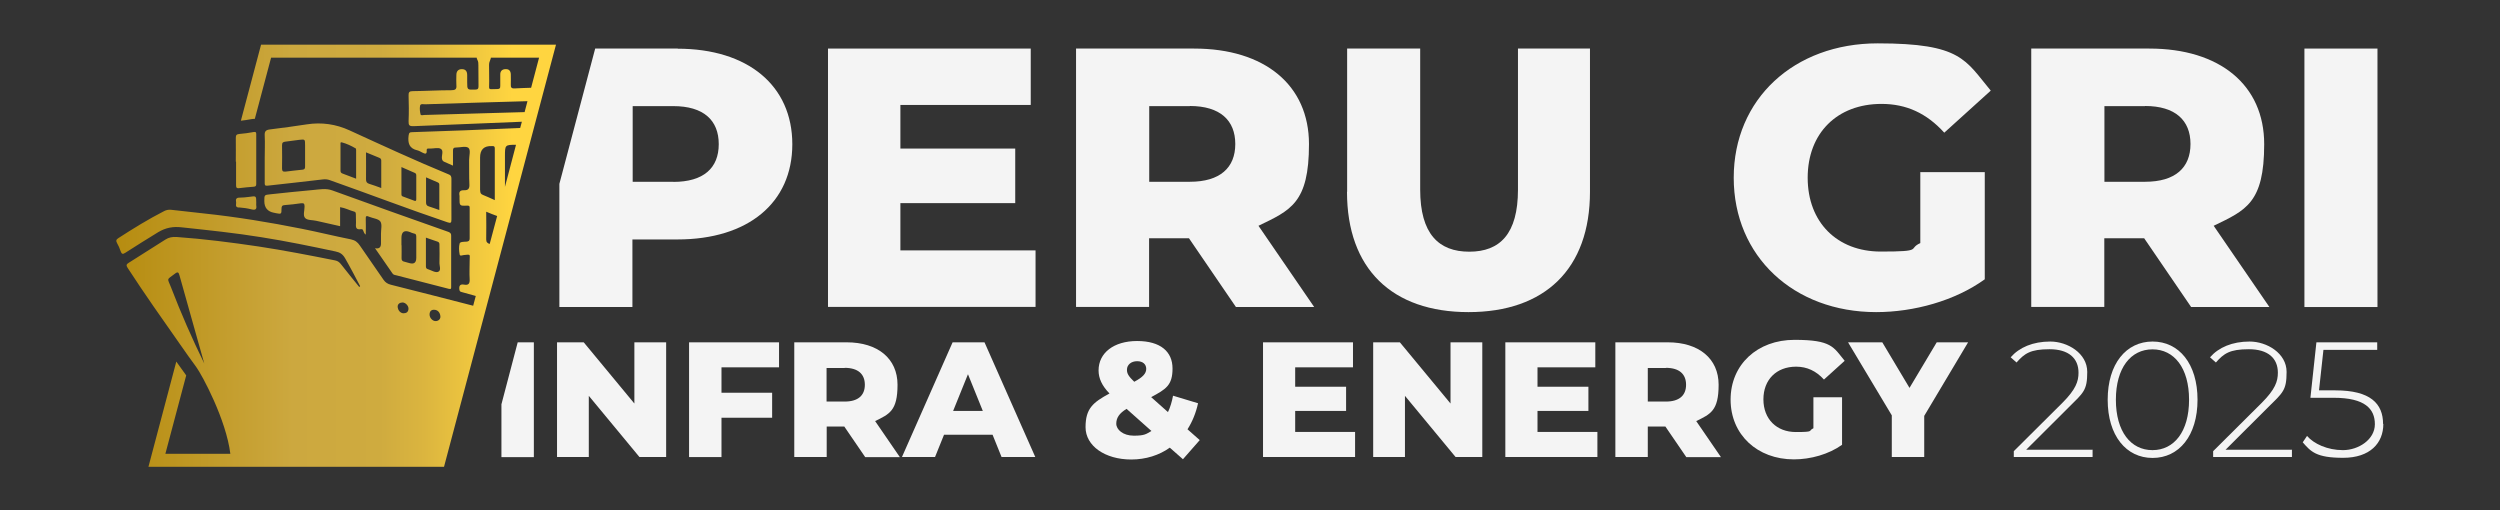
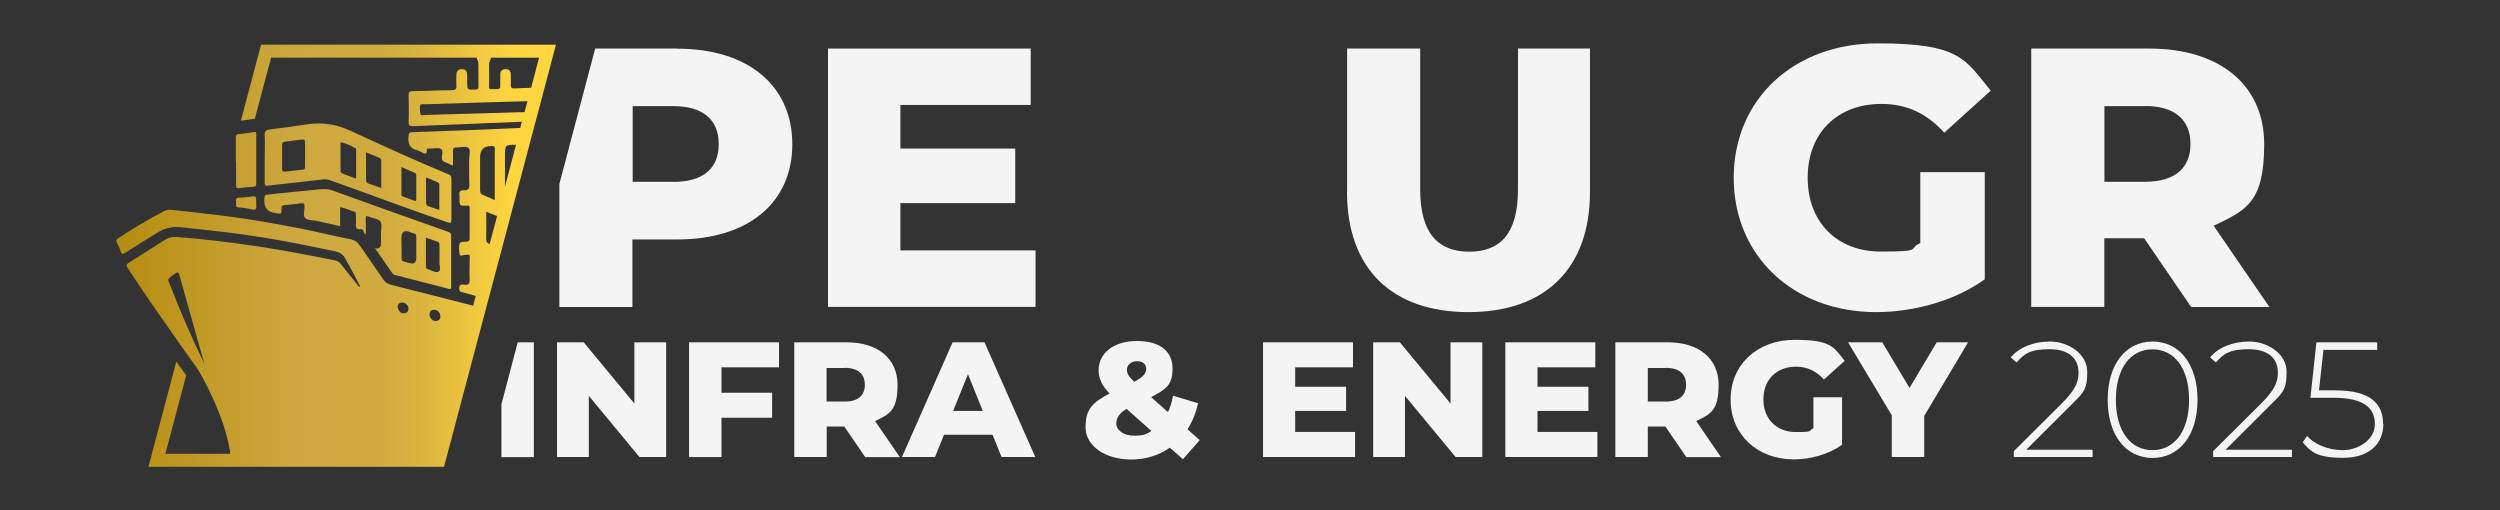
<svg xmlns="http://www.w3.org/2000/svg" id="Layer_1" version="1.1" viewBox="0 0 1920 392">
  <rect x="0" y="0" width="1920" height="392" fill="#333333" stroke="none" />
  <defs>
    <style>
      .st0 {
        fill: #f4f4f4;
      }

      .st1 {
        fill: url(#linear-gradient);
      }
    </style>
    <linearGradient id="linear-gradient" x1="89.6" y1="196.4" x2="427" y2="196.4" gradientUnits="userSpaceOnUse">
      <stop offset="0" stop-color="#b68c10" />
      <stop offset=".4" stop-color="#cca83f" />
      <stop offset=".6" stop-color="#cfab3f" />
      <stop offset=".7" stop-color="#dbb53f" />
      <stop offset=".8" stop-color="#edc53f" />
      <stop offset=".9" stop-color="#ffd540" />
    </linearGradient>
  </defs>
  <g>
    <path class="st0" d="M795.3,192.4v43.3h-159.4V37.3h155.7v43.3h-100.1v33.5h88.2v41.9h-88.2v36.3h103.8Z" />
-     <path class="st0" d="M913.2,183h-30.7v52.7h-56.1V37.3h90.7c54.2,0,88.2,28.1,88.2,73.4s-14.2,50.8-38.8,62.7l42.8,62.4h-60.1l-36-52.7h0ZM913.8,81.5h-31.2v58.1h31.2c23.2,0,34.9-10.8,34.9-29s-11.7-29.2-34.9-29.2Z" />
    <path class="st0" d="M1034.6,147.3V37.3h56.1v108.3c0,34,14.2,47.7,37.7,47.7s37.4-13.6,37.4-47.7V37.3h55.3v110c0,59.2-34.6,92.4-93.3,92.4s-93.3-33.2-93.3-92.4h.1Z" />
    <path class="st0" d="M1474.7,132.2h49.6v82.3c-22.9,16.5-54.4,25.2-83.4,25.2-63.3,0-109.4-42.8-109.4-103.2s46.3-103.2,110.6-103.2,67.2,12.8,86.8,36.3l-35.7,32.3c-13.6-15-29.2-22.1-48.2-22.1-34,0-56.7,22.4-56.7,56.7s22.7,56.7,56.1,56.7,20.4-2,30.4-6.5v-54.4h-.1Z" />
    <path class="st0" d="M1646.8,183h-30.7v52.7h-56.1V37.3h90.7c54.2,0,88.2,28.1,88.2,73.4s-14.2,50.8-38.8,62.7l42.8,62.4h-60.1l-36-52.7h0ZM1647.4,81.5h-31.2v58.1h31.2c23.2,0,34.9-10.8,34.9-29s-11.7-29.2-34.9-29.2Z" />
-     <path class="st0" d="M1769.8,37.3h56.1v198.5h-56.1V37.3Z" />
+     <path class="st0" d="M1769.8,37.3h56.1h-56.1V37.3Z" />
    <path class="st0" d="M511.6,262.9v88.1h-20.5l-38.9-47v47h-24.4v-88.1h20.5l38.9,47v-47h24.4Z" />
    <path class="st0" d="M554.1,282.2v19.4h38.9v19.2h-38.9v30.2h-24.9v-88.1h69.1v19.2h-44.1Z" />
    <path class="st0" d="M648.5,327.6h-13.6v23.4h-24.9v-88.1h40.2c24,0,39.1,12.5,39.1,32.6s-6.3,22.5-17.2,27.9l19,27.7h-26.6l-16-23.4h0ZM648.7,282.6h-13.9v25.8h13.9c10.4,0,15.5-4.8,15.5-12.9s-5.1-13-15.5-13h0Z" />
    <path class="st0" d="M762.2,333.9h-37.2l-6.9,17.1h-25.4l38.9-88.1h24.5l39,88.1h-25.9l-6.9-17.1ZM754.8,315.6l-11.4-28.2-11.4,28.2h22.7Z" />
    <path class="st0" d="M908.4,352.6l-10-8.8c-8.1,5.8-18.4,9.1-29.6,9.1-20.2,0-35.1-10.5-35.1-24.8s5.6-19,18.4-25.9c-5.8-5.9-8.4-11.7-8.4-17.7,0-13.5,11.7-22.6,29.6-22.6s27.2,8.1,27.2,21.1-5.1,15.9-16.4,22l12.9,11.5c1.8-3.8,3-7.9,3.9-12.6l19.2,5.8c-1.6,7.4-4.4,14.2-8.1,20l9.4,8.3-12.9,14.7h0ZM884.2,330.9l-19-16.9c-5.6,3.4-7.9,6.9-7.9,11.4s5.1,9.2,13.5,9.2,9.5-1.3,13.5-3.6ZM865.5,284c0,2.8,1.1,4.9,5.6,9.2,6.8-3.6,9.2-6.5,9.2-9.9s-2.4-5.9-7-5.9-7.8,2.8-7.8,6.5h.1Z" />
    <path class="st0" d="M1040.7,331.8v19.2h-70.7v-88.1h69.1v19.2h-44.4v14.9h39.1v18.6h-39.1v16.1h46.1Z" />
    <path class="st0" d="M1138.4,262.9v88.1h-20.5l-38.9-47v47h-24.4v-88.1h20.5l38.9,47v-47h24.4Z" />
    <path class="st0" d="M1226.8,331.8v19.2h-70.7v-88.1h69.1v19.2h-44.4v14.9h39.1v18.6h-39.1v16.1h46.1Z" />
    <path class="st0" d="M1279.1,327.6h-13.6v23.4h-24.9v-88.1h40.2c24,0,39.1,12.5,39.1,32.6s-6.3,22.5-17.2,27.9l19,27.7h-26.6l-16-23.4ZM1279.4,282.6h-13.9v25.8h13.9c10.4,0,15.5-4.8,15.5-12.9s-5.1-13-15.5-13h0Z" />
    <path class="st0" d="M1392.7,305.1h22v36.5c-10.2,7.3-24.1,11.2-37,11.2-28.1,0-48.6-19-48.6-45.9s20.5-45.9,49.1-45.9,29.9,5.6,38.5,16.1l-15.9,14.4c-6-6.6-13-9.9-21.4-9.9-15.1,0-25.1,10-25.1,25.1s10.1,25.1,24.9,25.1,9.1-.9,13.5-2.9v-24.1.2Z" />
    <path class="st0" d="M1477.8,319.4v31.6h-24.9v-32l-33.6-56.1h26.3l20.9,35,20.9-35h24.1l-33.7,56.5h-.1Z" />
    <path class="st0" d="M1607.1,345.2v5.8h-60.5v-4.5l37.2-37c10.5-10.5,12.5-16.6,12.5-23.3,0-11.1-7.6-18-22.3-18s-19.2,3.3-25.3,10.2l-4.5-4c6.6-7.6,17.1-12.1,30.4-12.1s28.4,9,28.4,23.3-2.8,15.9-14.4,27.4l-32.5,32.4h51.2Z" />
    <path class="st0" d="M1618.7,307c0-27.6,14.2-44.7,34.5-44.7s34.5,17.1,34.5,44.7-14.2,44.7-34.5,44.7-34.5-17.1-34.5-44.7ZM1681.2,307c0-24.5-11.5-38.7-28.1-38.7s-28.1,14.2-28.1,38.7,11.5,38.7,28.1,38.7,28.1-14.2,28.1-38.7Z" />
    <path class="st0" d="M1760.2,345.2v5.8h-60.5v-4.5l37.2-37c10.5-10.5,12.5-16.6,12.5-23.3,0-11.1-7.6-18-22.3-18s-19.2,3.3-25.3,10.2l-4.5-4c6.6-7.6,17.1-12.1,30.4-12.1s28.4,9,28.4,23.3-2.8,15.9-14.4,27.4l-32.5,32.4h51.2Z" />
    <path class="st0" d="M1830.4,325.6c0,14.7-10.2,26-30.9,26s-24.8-4.8-31-11.9l3.3-4.9c5.3,6.1,15.7,10.9,27.6,10.9s24.5-8.1,24.5-19.9-7.6-20.3-31.6-20.3h-17.9l4.6-42.6h46.7v5.8h-41.3l-3.4,31.1h12.6c26.9,0,36.6,10.2,36.6,25.8h.2Z" />
    <path class="st0" d="M520.5,37.3h-63.4l-27.5,103.9v94.6h56.1v-51.9h34.6c54.2,0,88.2-28.1,88.2-73.1s-34-73.4-88.2-73.4h.1ZM517.1,139.6h-31.2v-58.1h31.2c23.2,0,34.9,10.8,34.9,29.2s-11.7,29-34.9,29Z" />
    <polygon class="st0" points="385.1 310.5 385.1 351.1 410 351.1 410 262.9 397.6 262.9 385.1 310.5" />
  </g>
  <path class="st1" d="M183.5,159.3c3.2.2,6.5.7,9.7,1.5,2.9.7,4.1,0,3.6-3-.1-.7,0-1.4,0-2.1,0-5.4,0-5.3-5.4-4.5-2.5.4-5.1.5-7.7.6-2.2,0-2.8,1.3-2.4,3.2.4,1.6-1.3,4.2,2.2,4.4ZM181.2,124.1s0,0,.1,0c0,6,0,11.9,0,17.9,0,1.8.2,2.8,2.4,2.5,3.7-.5,7.4-.8,11.2-1.1,1.5-.1,1.9-.7,1.9-2.1,0-12.7,0-25.5,0-38.2,0-1.5-.3-2-2-1.7-3.7.7-7.4,1.2-11.1,1.5-2.2.2-2.6,1.1-2.6,3.1.1,6.1,0,12.2,0,18.2ZM200.5,34.3l-15.5,58.4c2.4-.3,5.1-.6,8.1-1.2.9-.2,1.7-.2,2.5-.2s0,0,.1,0l12.5-47h157.9c0,.6.3,1.2.6,1.8.7,1.3.7,2.6.7,4,0,5.4,0,10.8.1,16.1,0,1.9-.5,2.6-2.5,2.6-6.2.2-6.2.3-6.2-5.9,0-1.8,0-3.5,0-5.3,0-2.8-1.2-4.5-4.1-4.5-2.9,0-4.2,1.8-4.2,4.5,0,2.6-.2,5.2,0,7.7.4,3.4-1,4-4.1,4-9.8,0-19.6.6-29.4.7-2.6,0-3.3.8-3.2,3.4.2,6.5.3,13.1,0,19.6-.1,3.2.5,4,3.9,3.9,27.7-1.2,55.4-2.3,83.1-3.4l-1.3,4.8c-14.3.6-28.5,1.2-42.8,1.8-13.3.5-26.6,1-40,1.4-2,0-2.6.4-2.9,2.7-.7,5.8.5,9.9,6.9,11.3,1.2.3,2.3,1,3.5,1.6,1.9.9,3.8,2,3.5-1.7-.1-1.1.6-1.4,1.5-1.3.5,0,.9,0,1.4,0,2.7,0,5.9-1,7.9.2,2.4,1.4.6,4.9.9,7.4.2,1.4.7,2.1,1.9,2.6,2,.8,4,1.8,6.6,2.9,0-4,0-7.8,0-11.5,0-1.8.5-2.4,2.3-2.4,3.2,0,7.5-1.3,9.5.2,2,1.6.6,6.1.6,9.3.1,6.3-.1,12.6.2,18.9.2,3.3-1.1,4.5-4,4.4-3.2-.1-4.2,1.2-3.6,4.2.1.6,0,1.2,0,1.8,0,6,0,6.1,6,5.8,1.5,0,1.8.4,1.8,1.7,0,7.8,0,15.7,0,23.5,0,2-1.1,2.4-2.6,2.5-1.8.1-4.7,0-5.1,1.4-.7,2.6-.5,5.6,0,8.3.2,1.7,2,.7,3,.6,5.9-.7,4.7-.6,4.7,4.1,0,4.8-.3,9.6,0,14.4.2,3.4-.9,4.8-4.2,4.2-3.2-.6-4.1.9-3.7,3.8.2,1.3.6,1.6,1.8,1.9,3.6,1,7.2,2,10.8,3l-2,7.5c-21-5.4-42-10.8-63.1-16.1-2.5-.6-4.3-1.7-5.8-3.9-5.9-8.8-12.2-17.4-18.1-26.2-1.8-2.7-3.7-4.1-7-4.8-12.6-2.5-25-5.6-37.6-8.1-25-5-50-9.1-75.4-11.8-8.4-.9-16.7-1.8-25.1-2.8-2-.2-3.7.2-5.4,1.1-12.1,6.2-23.6,13.3-34.9,20.6-1.7,1.1-2.2,2-1.1,3.9,1.1,1.9,2,4,2.7,6.1.8,2.2,1.5,2.8,3.7,1.3,8.4-5.3,16.7-10.7,25.2-15.8,5.9-3.5,11.5-4.5,18.2-3.7,20.4,2.2,40.9,4.3,61.2,7.6,19,3,37.9,6.9,56.7,10.9,3.5.7,5.6,2.1,7.4,5.2,4.1,7.1,7.8,14.3,11.6,21.5-.2.2-.5.4-.7.6-4.6-5.7-9.3-11.4-13.8-17.2-1.3-1.7-2.6-2.8-4.7-3.2-19.5-3.9-39.1-7.7-58.8-10.7-20.9-3.1-41.9-5.8-63-7.3-3.2-.2-6,.3-8.6,2-9.4,6-18.7,11.9-28.1,17.8-1.8,1.1-2.2,1.9-.9,3.9,13,20,26.7,39.4,40.4,58.9,4,5.7,8,11.5,12.2,17.1,4.7,6.4,23.1,40.7,26.3,66.8h-49.9l16-60.2c-.2-.2-.3-.5-.5-.7-2.4-3.3-4.8-6.6-7.1-9.9l-21.4,80.8h227L427,34.3h-226.5ZM131.4,220.8c-3-7.7-3.7-5.5,2.8-10.5,2.4-1.9,3-1.2,3.7,1.4,3.9,14,7.9,28,11.8,42,2.4,8.5,4.8,17,7.2,25.5-9.4-19.2-17.9-38.6-25.5-58.4ZM313.7,237.4c-.2,2.2-1.6,3.2-3.8,3.2-2.4,0-4.5-2.4-4.5-5.3.1-1.7,1.4-2.9,3.6-3,2.4-.1,5,2.7,4.7,5.1ZM334.7,246.6c-2.4.1-4.8-2.4-4.8-5,0-2.4,1.2-3.8,3.6-3.7,2.9.1,4.4,2.3,4.7,4.8.3,2.1-1.2,3.8-3.5,3.9ZM368.7,146.2c0-8.4,0-16.8,0-25.2q0-9.2,9-8.8c.1,0,.2,0,.4,0,1.3-.1,1.9.3,1.9,1.7,0,13.1,0,26.2,0,39.8-3.4-1.5-6.2-2.9-9.1-4-1.8-.7-2.1-1.7-2.1-3.4ZM376.2,187.4s0,0,0,0c-1.9-.6-2.8-1.4-2.8-3.6.2-6.9,0-13.8,0-21.2,3.2,1.3,5.8,2.4,8.4,3.3,0,0,0,0,0,0l-5.7,21.4ZM387.8,143.5c0-7.8,0-15.5,0-23.3,0-8.9,0-9,8.5-9l-8.5,32.3ZM402.9,86.1c-10.6.3-21.2.6-31.8.9-15.1.4-30.1.9-45.2,1.3-1,0-2.6.6-2.9-.4-.5-2.1-.8-4.5-.4-6.6.3-1.9,2.5-1.2,3.9-1.2,13.5-.5,27.1-.9,40.6-1.3,0,0,0,0,0,0,12.7-.4,25.3-.7,38-1.1l-2.2,8.4ZM395.4,67.9c-2.5.2-3.3-.7-3.1-3.1.1-2.4,0-4.9,0-7.4,0-2.6-1.1-4.4-3.9-4.3-2.8,0-4.3,1.5-4.2,4.4,0,2.8,0,5.6,0,8.4.1,1.9-.6,2.5-2.4,2.5-7.6,0-6,1.3-6.1-5.8,0-4.2,0-8.4-.1-12.6,0-1.5.3-2.7.9-4,.3-.6.4-1.2.5-1.7h37l-6.1,23.1c-4.2.2-8.4.2-12.5.5ZM344.5,133.9c-25.7-10.6-50.8-22.2-76.1-33.8q-15.7-7.2-32.7-4.6c-9.5,1.4-18.9,2.8-28.4,3.9-3.3.4-4.2,1.6-4,4.8.3,5.8,0,11.7,0,17.5h0c0,6.2,0,12.4,0,18.6,0,1.7,0,2.5,2.2,2.3,14.1-1.6,28.3-3.1,42.4-4.8,2.2-.3,4.1,0,6.1.8,29.9,10.6,59.5,21.9,89.6,32.1,2.7.9,3.1.4,3.1-2.2-.1-10.3,0-20.6,0-30.9,0-1.7-.1-2.9-2.2-3.7ZM234.3,118.5h0c0,3.1,0,6.3,0,9.4,0,1.3-.2,2.2-1.8,2.4-4.4.4-8.8,1-13.2,1.5-1.9.2-2.7-.3-2.7-2.4.1-5.9.1-11.9,0-17.8,0-2.1.8-2.6,2.5-2.8,3.6-.4,7.2-.9,10.7-1.4,4.5-.5,4.5-.5,4.5,4.2,0,2.3,0,4.7,0,7ZM273.4,137.2c-3.6-1.4-7-2.7-10.3-3.9-1.2-.4-1.6-1.1-1.6-2.3,0-6.8,0-13.5,0-20.3,0-.7-.1-1.7.9-1.4,3.8,1,7.4,2.7,10.8,4.7.3.1.2.9.3,1.3,0,7.2,0,14.4,0,21.9ZM292.8,144.4c-3.3-1.2-6.2-2.3-9.2-3.2-1.9-.6-2.5-1.5-2.5-3.5.1-6.8,0-13.5,0-20.7,3.6,1.5,6.9,2.9,10.2,4.2,1,.4,1.5,1,1.5,2.1,0,6.9,0,13.9,0,21.1ZM319.7,153c0,1-.3,1.6-1.4,1.2-3-1.1-5.9-2.2-8.9-3.3-1-.3-1.1-1-1.1-1.9,0-6.7,0-13.5,0-20.7,3.8,1.6,7,3.1,10.3,4.5.9.4,1.1,1.1,1.1,2,0,6.1,0,12.1,0,18.2ZM337.4,161.3c-2.9-1-5.5-2-8.1-2.8-1.7-.5-2.1-1.5-2.1-3.1,0-6.3,0-12.5,0-19.2,3.2,1.4,5.9,2.6,8.6,3.7.9.4,1.6.7,1.6,1.9,0,6.4,0,12.9,0,19.5ZM288.2,190.9c4.5,6.5,8.9,12.9,13.3,19.2.7,1.1,2,1.1,3.1,1.4,13.3,3.4,26.7,6.8,40,10.3,1.9.5,1.9-.2,1.9-1.6,0-13.1,0-26.2,0-39.3,0-1.5-.6-2.2-2.1-2.8-29.7-10.5-59.4-21-89-31.8-5.1-1.9-9.9-.8-14.8-.4-10.9.9-21.8,2.2-32.8,3.3-4.8.5-4.8.4-4.8,5.2q0,7.6,7.4,9c.5,0,.9.2,1.4.3,4.3.8,4.4.8,4.4-3.4,0-1.9.5-2.7,2.5-2.8,4.2-.3,8.4-.8,12.5-1.4,2.3-.3,2.7.5,2.7,2.6,0,3-1.4,6.9.5,8.8,1.8,1.8,5.7,1.4,8.6,2.1,3,.6,5.9,1.4,8.9,2,3,.7,5.9,1.3,9.3,2.1v-14.6c4,.6,7.3,2.5,10.8,3.4,1.3.3,1.2,1.2,1.3,2.1,0,2.1,0,4.2.1,6.3,0,2.6-.9,5.9,3.9,5.1,2.2-.4,1.3,2.7,3.6,4.2,0-4.4.2-8.1,0-11.9-.2-2.7.7-2.7,2.7-1.8,2.9,1.2,7,1.5,8.5,3.6,1.5,2.1.5,6.1.5,9.2,0,2.6,0,5.1,0,7.7q0,4.6-4.6,3.6ZM327.1,182.5c3.3,1.1,6.1,2.2,9,3.1,1.5.5,1.4,1.6,1.4,2.8,0,4.3.2,8.7,0,13-.2,2.6,1.7,6.4-1.1,7.4-2.1.8-5.2-1.3-7.9-2.1-1.1-.3-1.4-1.1-1.4-2.2,0-7.2,0-14.4,0-22ZM308.3,188.4h0c0-1.9,0-3.7,0-5.6q0-7.1,6.5-4.6c1,.4,1.9.9,3,1.1,1.7.2,1.9,1.2,1.9,2.6,0,5.4,0,10.7,0,16.1q0,5.5-5.1,4.1c-1.3-.4-2.7-.8-4-1.1-1.6-.3-2.3-1.1-2.2-2.9.1-3.3,0-6.5,0-9.8Z" />
</svg>